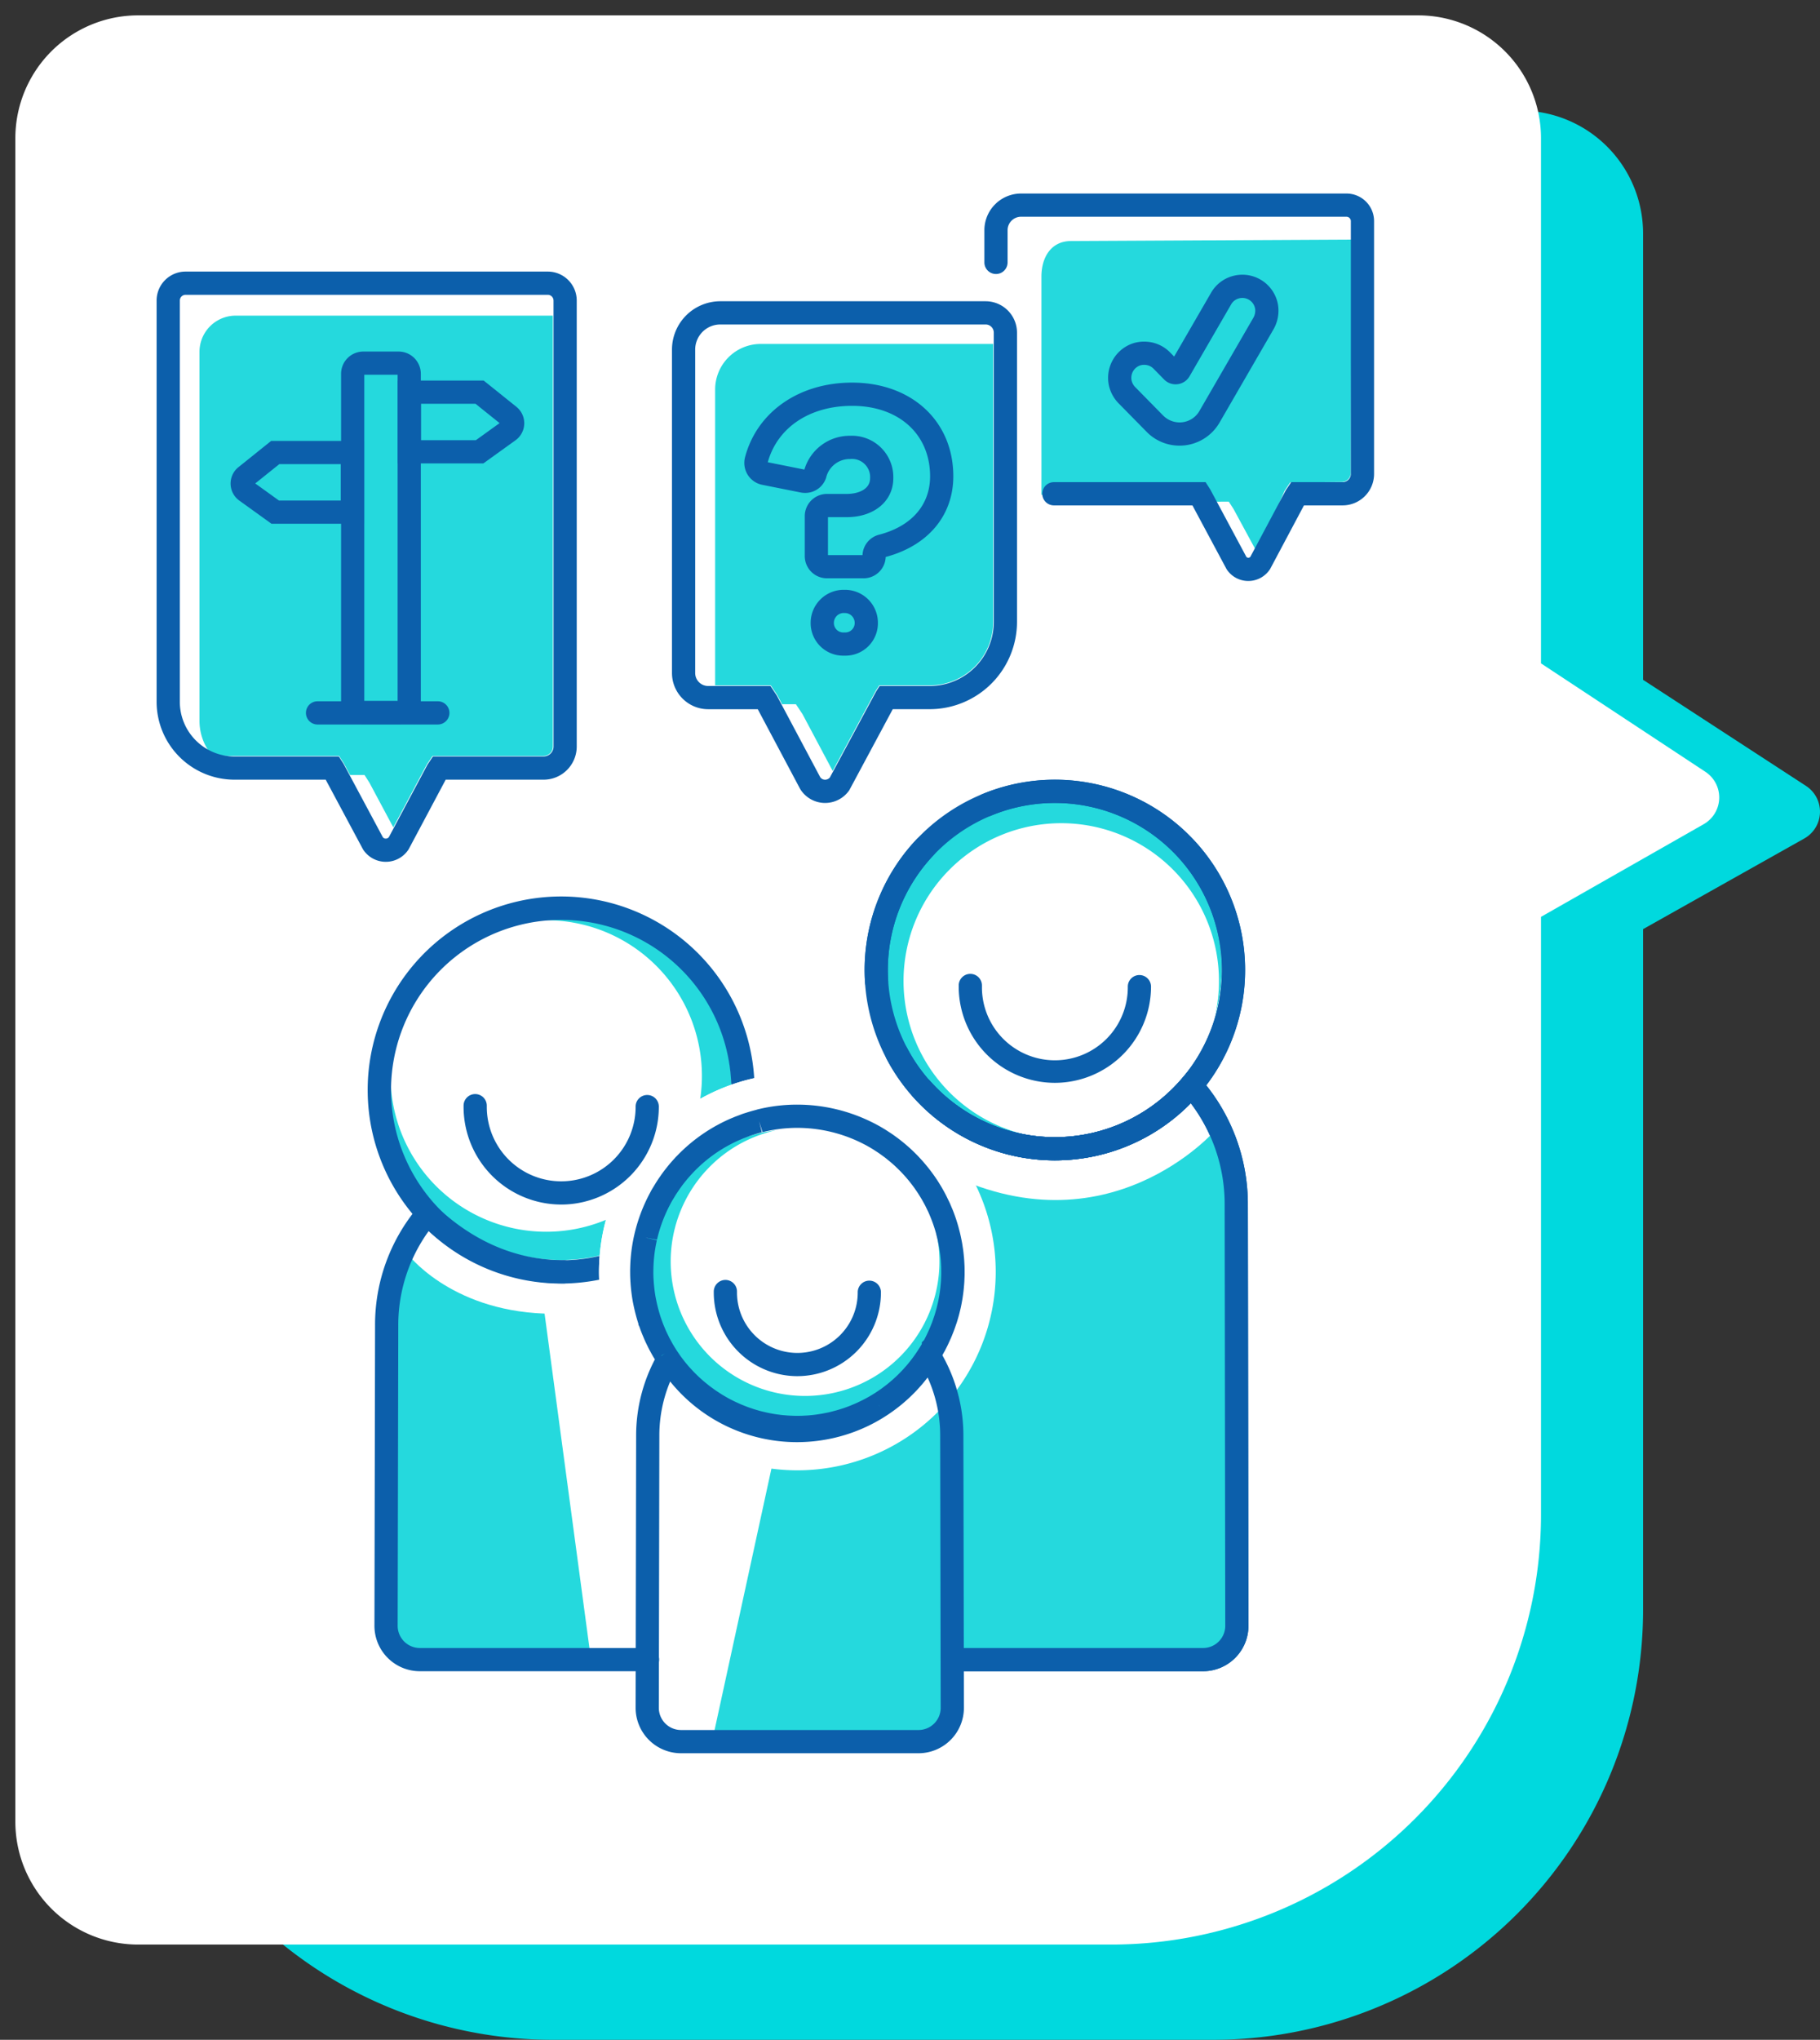
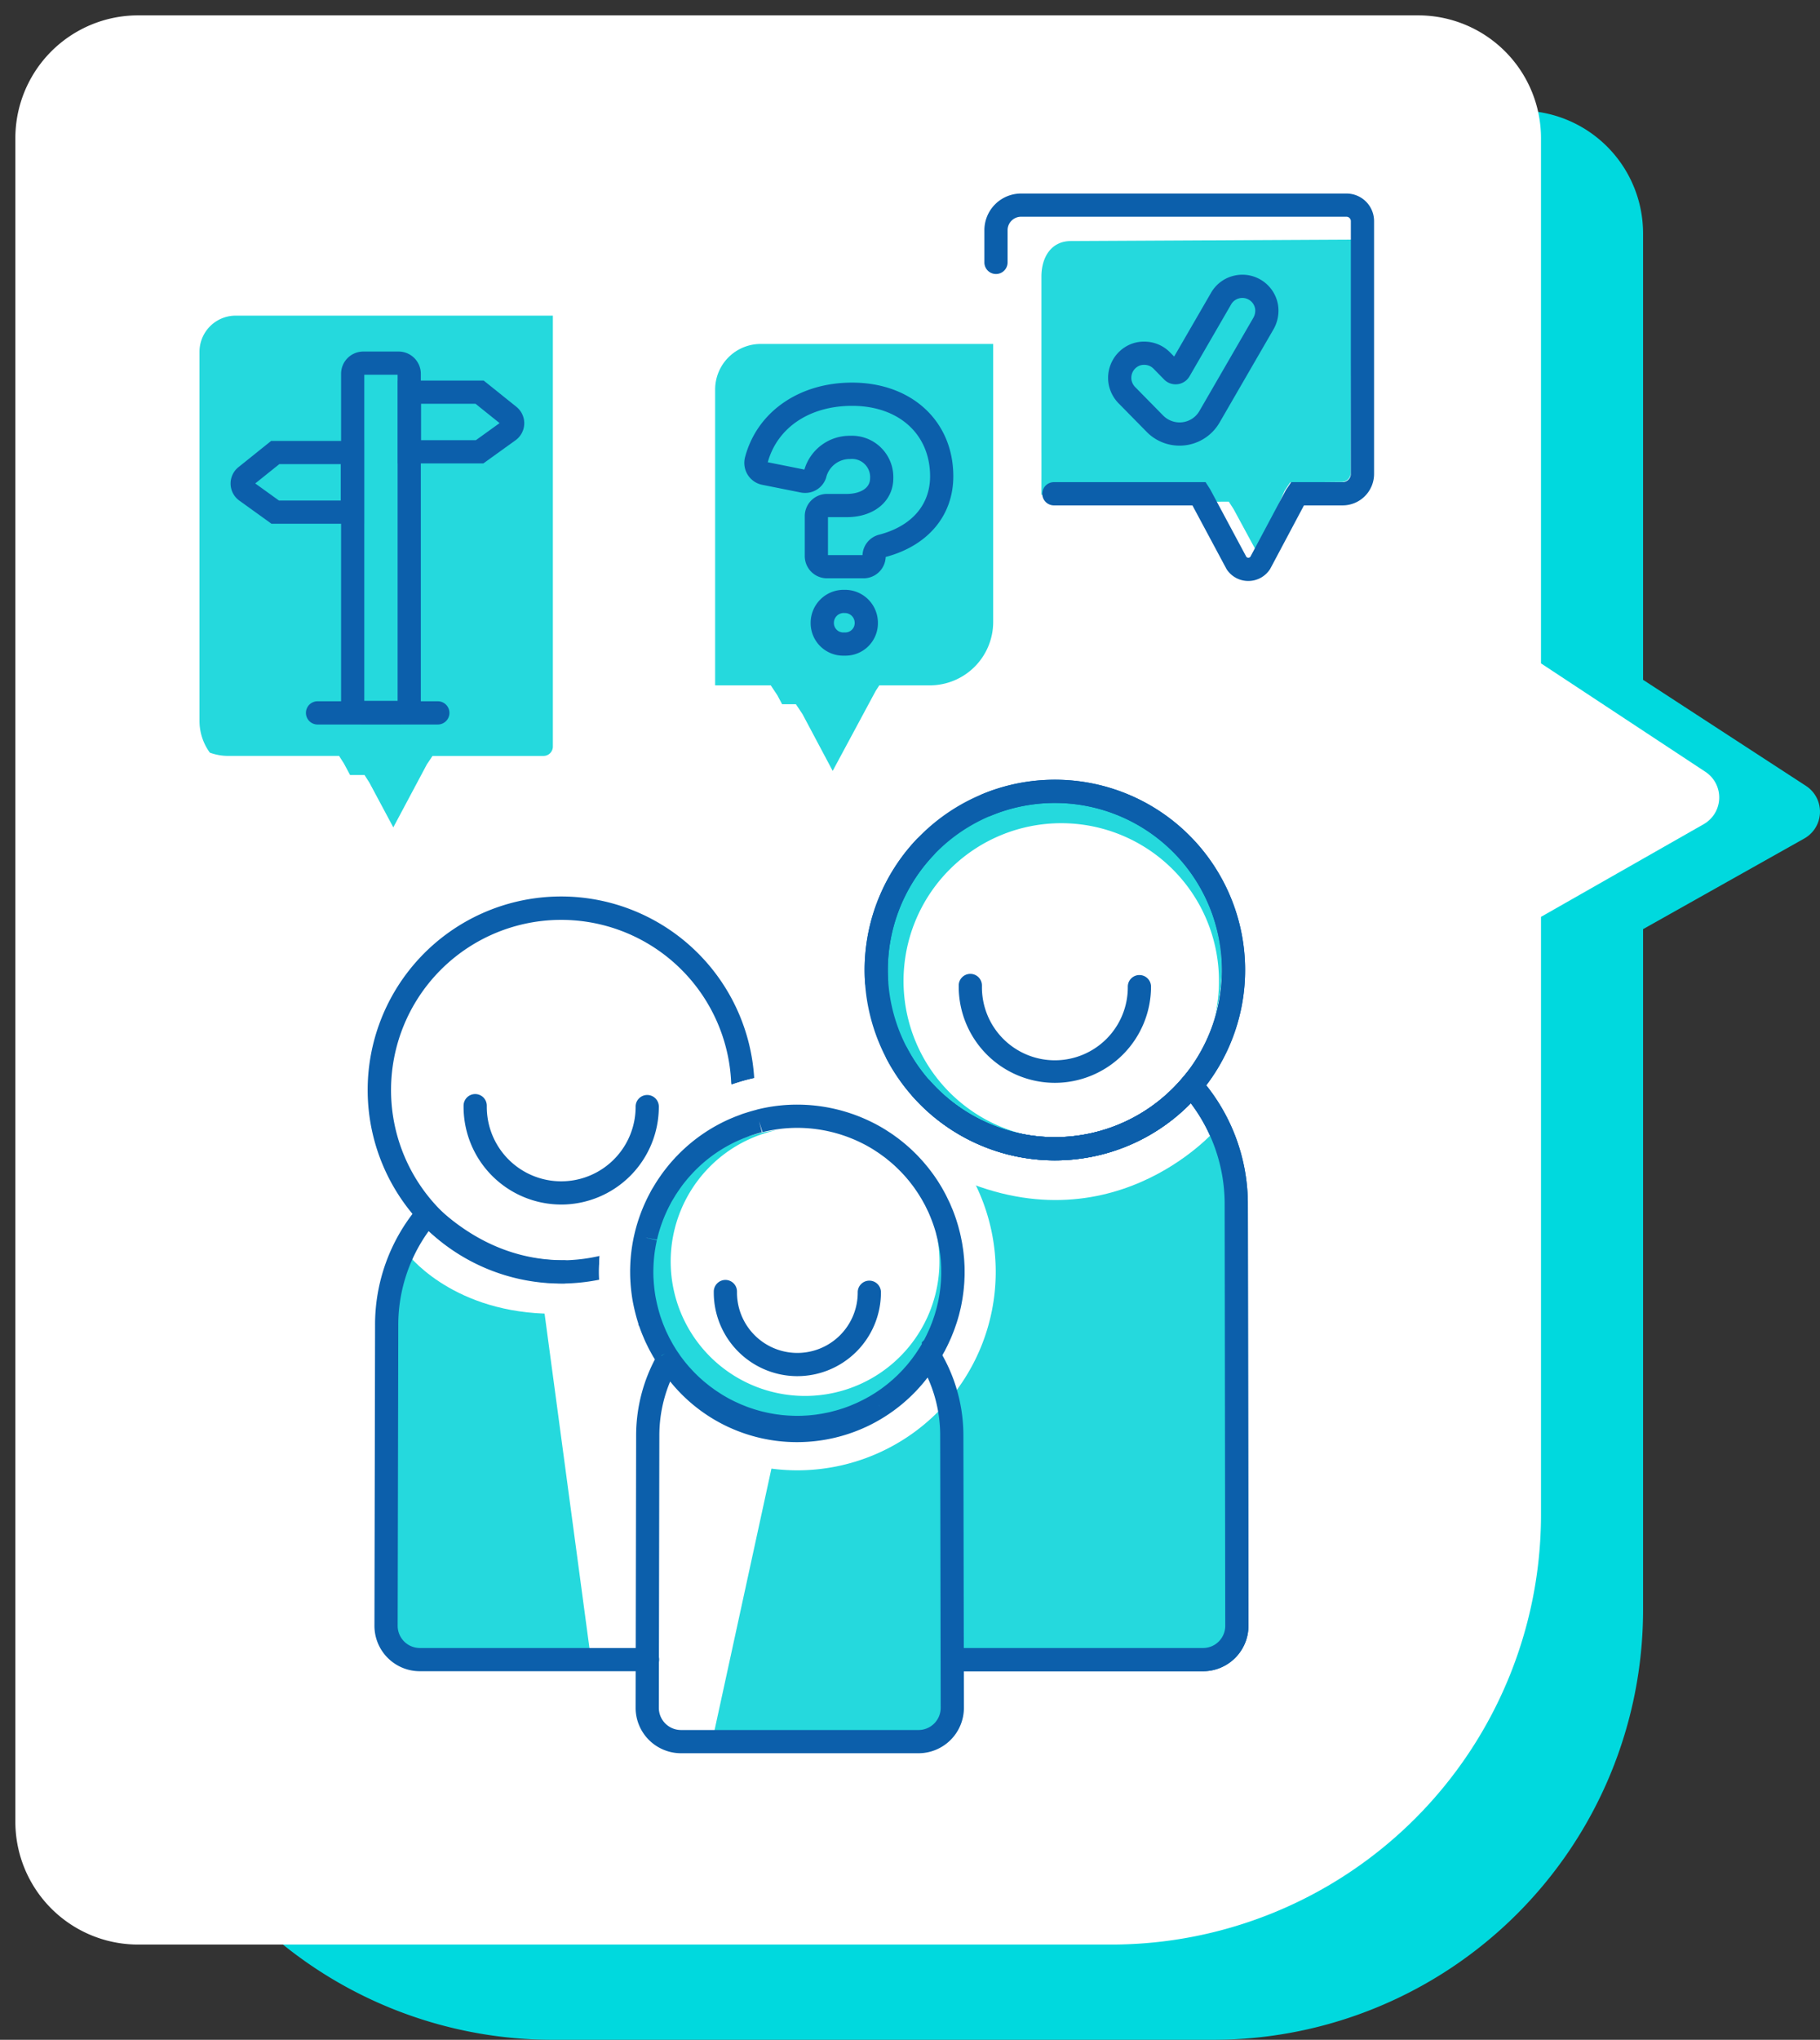
<svg xmlns="http://www.w3.org/2000/svg" width="296.352" height="332" viewBox="0 0 296.352 332">
  <rect x="0" y="0" width="296.352" height="332" fill="#333333" stroke="none" />
  <defs>
    <clipPath id="clip-path">
-       <path id="Clip_16" data-name="Clip 16" d="M0,0H68.41V96.067H0Z" transform="translate(0 0.044)" fill="none" />
+       <path id="Clip_16" data-name="Clip 16" d="M0,0V96.067H0Z" transform="translate(0 0.044)" fill="none" />
    </clipPath>
    <clipPath id="clip-path-2">
      <path id="Clip_19" data-name="Clip 19" d="M0,253.859H198.242V0H0Z" transform="translate(0 0)" fill="none" />
    </clipPath>
  </defs>
  <g id="Group_21" data-name="Group 21" transform="translate(2.5 2.5)">
    <path id="Path_4_Copy_4" data-name="Path 4 Copy 4" d="M0-20A20,20,0,0,0,20,0H244a70,70,0,0,0,70-70V-177.543a70,70,0,0,0-70-70H133.228L118.47-273.8a5,5,0,0,0-8.549-.278L92.649-247.543H20a20,20,0,0,0-20,20Z" transform="translate(17.5 15.5) rotate(90)" fill="#00d9de" />
    <path id="Path_4_Copy_5" data-name="Path 4 Copy 5" d="M0-20A20,20,0,0,0,20,0H294a20,20,0,0,0,20-20V-178.424a70,70,0,0,0-70-70H146.728l-15.085-26.493a5,5,0,0,0-8.519-.278l-17.653,26.772H20a20,20,0,0,0-20,20Z" transform="rotate(90)" fill="#fff" stroke="#005dad" stroke-miterlimit="10" stroke-width="../5.html" />
    <g id="Group_45" data-name="Group 45" transform="translate(23 29)">
      <path id="Fill_1" data-name="Fill 1" d="M55.5,27.748A27.748,27.748,0,1,1,27.748,0,27.748,27.748,0,0,1,55.5,27.748" transform="translate(117.942 98.35)" fill="#25d9dd" />
      <path id="Fill_3" data-name="Fill 3" d="M51.362,25.681A25.681,25.681,0,1,1,25.681,0,25.68,25.68,0,0,1,51.362,25.681" transform="translate(121.623 102.484)" fill="#fff" />
      <path id="Fill_5" data-name="Fill 5" d="M5.872,0A5.89,5.89,0,0,0,0,5.872V65.963a8.753,8.753,0,0,0,1.688,5.168,8.744,8.744,0,0,0,2.971.526H22.726l.787,1.23,1.007,1.88h2.353L27.659,76l3.9,7.288,5.473-10.268.914-1.36H56.019a1.521,1.521,0,0,0,1.52-1.517V0Z" transform="translate(6.984 19.875)" fill="#25d9dd" />
      <path id="Fill_7" data-name="Fill 7" d="M15.656,17.735A15.673,15.673,0,0,1,0,2.08l0-.217A1.89,1.89,0,0,1,1.891,0h.027A1.89,1.89,0,0,1,3.782,1.916l0,.164a11.876,11.876,0,1,0,23.751,0,1.89,1.89,0,0,1,3.78,0A15.673,15.673,0,0,1,15.656,17.735" transform="translate(130.608 127.009)" fill="#0c5fab" />
      <path id="Fill_9" data-name="Fill 9" d="M47.747,98.226H8.878a1.89,1.89,0,0,1,0-3.779H47.747a3.617,3.617,0,0,0,3.614-3.623l-.1-68.9A27.161,27.161,0,0,0,45.742,5.771a30.918,30.918,0,0,1-22.127,9.308A30.994,30.994,0,0,1,.478,4.67,1.89,1.89,0,1,1,3.3,2.158,27.212,27.212,0,0,0,23.614,11.3,27.161,27.161,0,0,0,44.374,1.663L45.782,0l1.447,1.63a30.961,30.961,0,0,1,7.809,20.278l.1,68.909a7.393,7.393,0,0,1-7.394,7.409" transform="translate(122.649 142.285)" fill="#0c5fab" />
-       <path id="Fill_11" data-name="Fill 11" d="M24.942,81.657h-.1a4.753,4.753,0,0,1-3.941-2.228l-.068-.118L13.968,66.4H5.888A5.894,5.894,0,0,1,0,60.511V7.869A7.877,7.877,0,0,1,7.868,0h43.2A5.114,5.114,0,0,1,56.18,5.108V52.194a14.22,14.22,0,0,1-14.2,14.2H35.95L28.871,79.586A4.762,4.762,0,0,1,24.942,81.657ZM7.868,3.779a4.094,4.094,0,0,0-4.089,4.09V60.511a2.111,2.111,0,0,0,2.109,2.109H16.034l1.031,1.553,7.069,13.287a.976.976,0,0,0,.788.418h.007a1.055,1.055,0,0,0,.779-.364l7.548-14.032.558-.861h8.162A10.437,10.437,0,0,0,52.4,52.194V5.108a1.33,1.33,0,0,0-1.328-1.329Z" transform="translate(83.919 17.532)" fill="#0c5fab" />
      <path id="Fill_13" data-name="Fill 13" d="M4.778.237C1.589.252-.012,2.874,0,6.063L0,34.08c.009,1.909,0,5.149,0,7.439.921.327,3.28-1.832,4.312-1.837L26.4,39.6l.782,1.211,1,1.853,2.324-.011.783,1.211,3.888,7.179L39.6,40.874l.9-1.346,8.384-.08a1.5,1.5,0,0,0,1.494-1.507L50.5,0Z" transform="translate(144.076 7.496)" fill="#25d9dd" />
      <g id="Group_17" data-name="Group 17" transform="translate(0 12.659)">
        <path id="Clip_16-2" data-name="Clip 16" d="M0,0H68.41V96.067H0Z" transform="translate(0 0.044)" fill="none" />
        <g id="Group_17-2" data-name="Group 17" clip-path="url(#clip-path)">
-           <path id="Fill_15" data-name="Fill 15" d="M37.317,96.067a4.409,4.409,0,0,1-3.635-1.915l-.108-.177L27.535,82.7H12.678A12.693,12.693,0,0,1,0,70.021V4.71A4.715,4.715,0,0,1,4.711,0H63.7A4.715,4.715,0,0,1,68.41,4.71v72.6A5.4,5.4,0,0,1,63.018,82.7H47.072L41.053,94.005a4.4,4.4,0,0,1-3.647,2.061h-.089ZM4.711,3.779a.943.943,0,0,0-.931.931V70.021a8.909,8.909,0,0,0,8.9,8.9h16.99L30.43,80.1,36.842,92.07a.585.585,0,0,0,.456.218h.033a.62.62,0,0,0,.5-.257l6.286-11.795L45,78.92H63.018a1.615,1.615,0,0,0,1.613-1.614V4.71a.943.943,0,0,0-.93-.931Z" transform="translate(0 0.044)" fill="#0c5fab" />
-         </g>
+           </g>
      </g>
-       <path id="Clip_19-2" data-name="Clip 19" d="M0,253.859H198.242V0H0Z" transform="translate(0 0)" fill="none" />
      <g id="Mask_Group_2" data-name="Mask Group 2" clip-path="url(#clip-path-2)">
        <path id="Fill_18" data-name="Fill 18" d="M9.365,60.638H3.62A3.624,3.624,0,0,1,0,57.018V3.62A3.624,3.624,0,0,1,3.62,0H9.365a3.624,3.624,0,0,1,3.621,3.62v53.4A3.625,3.625,0,0,1,9.365,60.638ZM3.779,3.779v53.08H9.206V3.779Z" transform="translate(30.038 25.718)" fill="#0c5fab" />
        <path id="Fill_20" data-name="Fill 20" d="M13.923,13.487H0V0H13.979l5.327,4.274a3.42,3.42,0,0,1-.142,5.444l-5.24,3.769ZM3.779,3.779V9.708h8.926l3.866-2.783L12.65,3.779Z" transform="translate(39.278 30.44)" fill="#0c5fab" />
        <path id="Fill_21" data-name="Fill 21" d="M21.729,13.488H6.662L1.422,9.717A3.42,3.42,0,0,1,1.28,4.274L6.607,0H21.729V13.487ZM7.936,3.779h0L4.015,6.925,7.88,9.709H17.95V3.779H7.936Z" transform="translate(12.047 40.261)" fill="#0c5fab" />
        <path id="Fill_22" data-name="Fill 22" d="M21.473,3.779H1.889A1.89,1.89,0,0,1,1.889,0H21.473a1.89,1.89,0,1,1,0,3.779" transform="translate(24.274 82.642)" fill="#0c5fab" />
        <path id="Fill_23" data-name="Fill 23" d="M7.423,0A7.423,7.423,0,0,0,0,7.424V55.567H9.058l1.07,1.606.779,1.466h2.246l1.07,1.606,4.918,9.247,7-13.017.588-.908H34.95A10.324,10.324,0,0,0,45.275,45.243V0Z" transform="translate(90.946 24.482)" fill="#25d9dd" />
        <path id="Fill_24" data-name="Fill 24" d="M42.974,63.061A4.2,4.2,0,0,1,39.5,61.234l-.109-.178-5.517-10.3h-22.6a1.89,1.89,0,0,1,0-3.779H36.018l.749,1.166,5.894,11a.461.461,0,0,0,.323.137.413.413,0,0,0,.331-.167L49.1,48.255l.861-1.278h8.374a1.353,1.353,0,0,0,1.336-1.335V4.486a.716.716,0,0,0-.707-.707h-53A2.19,2.19,0,0,0,3.779,5.966v5.286a1.89,1.89,0,0,1-3.779,0V5.966A5.973,5.973,0,0,1,5.967,0h53a4.49,4.49,0,0,1,4.486,4.486V45.643a5.12,5.12,0,0,1-5.115,5.114h-6.3l-5.5,10.336A4.2,4.2,0,0,1,43.06,63.06h-.086" transform="translate(134.788)" fill="#0c5fab" />
        <path id="Fill_25" data-name="Fill 25" d="M16.3,44.44A5.3,5.3,0,0,1,10.8,39.1,5.379,5.379,0,0,1,16.3,33.727,5.358,5.358,0,0,1,21.752,39.1,5.278,5.278,0,0,1,16.3,44.44Zm0-6.935a1.6,1.6,0,0,0-1.715,1.6A1.538,1.538,0,0,0,16.3,40.66,1.533,1.533,0,0,0,17.973,39.1,1.6,1.6,0,0,0,16.3,37.506Zm3.114-5.654H13.454a3.615,3.615,0,0,1-3.611-3.611V21.728a3.614,3.614,0,0,1,3.611-3.61H16.68c1.752,0,3.8-.671,3.8-2.563a2.952,2.952,0,0,0-3.242-3.119A3.961,3.961,0,0,0,13.312,15.5a3.56,3.56,0,0,1-3.423,2.453,3.757,3.757,0,0,1-.718-.07L2.9,16.631A3.618,3.618,0,0,1,.55,15a3.673,3.673,0,0,1-.428-2.873C2.077,4.762,8.916,0,17.546,0c9.7,0,16.483,6.269,16.483,15.246,0,6.387-4.116,11.3-11.01,13.133A3.6,3.6,0,0,1,19.412,31.852ZM13.622,21.9v6.175h5.623a3.582,3.582,0,0,1,2.686-3.317c5.286-1.369,8.318-4.835,8.318-9.509,0-6.859-5.105-11.467-12.7-11.467-6.9,0-12.159,3.518-13.731,9.18l5.964,1.193a7.681,7.681,0,0,1,7.458-5.5,6.732,6.732,0,0,1,7.021,6.9c0,3.735-3.116,6.343-7.578,6.343Z" transform="translate(95.698 30.774)" fill="#0c5fab" />
        <path id="Fill_26" data-name="Fill 26" d="M11.63,27.821a7.47,7.47,0,0,1-5.31-2.2L1.764,20.989A6,6,0,0,1,.092,17.833a5.931,5.931,0,0,1,3.421-6.456,5.633,5.633,0,0,1,2.378-.484h.1a5.85,5.85,0,0,1,4.106,1.761l.657.669,6.01-10.382A5.836,5.836,0,0,1,20.342.2,5.989,5.989,0,0,1,21.867,0a5.891,5.891,0,0,1,5.8,4.9,6.106,6.106,0,0,1-.784,4.073L18.139,24.08a7.519,7.519,0,0,1-5.557,3.682A7.429,7.429,0,0,1,11.63,27.821ZM5.845,14.673a1.9,1.9,0,0,0-.745.134,2.143,2.143,0,0,0-1.284,2.375,2.261,2.261,0,0,0,.644,1.156L9,22.958a3.81,3.81,0,0,0,2.641,1.084,3.483,3.483,0,0,0,.459-.03,3.7,3.7,0,0,0,2.773-1.839L23.61,7.08a2.328,2.328,0,0,0,.331-1.536,2.11,2.11,0,0,0-2.079-1.763,2.136,2.136,0,0,0-.549.072,2.079,2.079,0,0,0-1.279.979l-6.774,11.7a2.6,2.6,0,0,1-1.936,1.288,2.766,2.766,0,0,1-.328.02,2.6,2.6,0,0,1-1.872-.781L7.4,15.3a2.1,2.1,0,0,0-1.487-.631Z" transform="translate(154.933 13.212)" fill="#0c5fab" />
        <path id="Fill_27" data-name="Fill 27" d="M30.977,61.954A30.922,30.922,0,0,1,3.559,45.393,1.89,1.89,0,0,1,6.9,43.632,27.2,27.2,0,1,0,3.779,30.977c0,.588.026,1.171.063,1.75a1.89,1.89,0,1,1-3.773.241C.023,32.234,0,31.583,0,30.977A30.977,30.977,0,1,1,30.977,61.954" transform="translate(115.286 95.409)" fill="#0c5fab" />
        <path id="Fill_28" data-name="Fill 28" d="M31.012,61.961A30.979,30.979,0,0,1,8.5,9.673a1.89,1.89,0,0,1,2.746,2.6A27.2,27.2,0,1,0,22.218,5.236c-.556.19-1.1.4-1.638.623a1.89,1.89,0,0,1-1.439-3.495c.7-.287,1.288-.512,1.858-.707a30.978,30.978,0,1,1,10.013,60.3" transform="translate(115.278 95.405)" fill="#0c5fab" />
-         <path id="Fill_29" data-name="Fill 29" d="M.461,32.842A27.82,27.82,0,1,1,32.842,55.19,27.821,27.821,0,0,1,.461,32.842" transform="translate(37.987 117.94)" fill="#25d9dd" />
        <path id="Fill_30" data-name="Fill 30" d="M.42,29.927A25.351,25.351,0,1,1,29.927,50.292,25.351,25.351,0,0,1,.42,29.927" transform="translate(38.088 118.274)" fill="#fff" />
        <path id="Fill_31" data-name="Fill 31" d="M31.467,62.992a31.5,31.5,0,1,1,31.472-33,1.89,1.89,0,0,1-1.8,1.979,1.863,1.863,0,0,1-1.98-1.8A27.706,27.706,0,1,0,56.6,43.205c.226-.484.454-1.021.7-1.642a1.89,1.89,0,0,1,3.521,1.377c-.272.7-.53,1.306-.79,1.863A31.573,31.573,0,0,1,31.467,62.992" transform="translate(34.394 114.419)" fill="#0c5fab" />
        <path id="Fill_32" data-name="Fill 32" d="M64.6,32.3A32.3,32.3,0,1,1,32.3,0,32.3,32.3,0,0,1,64.6,32.3" transform="translate(72.034 143.211)" fill="#fff" />
        <path id="Fill_33" data-name="Fill 33" d="M37.057,61.9,38.884,6.741,36.577,0c.056,6.929-5.185,11.1-9.833,13.556-5.868,3.1-13.673,3.272-16.672,2.394L0,62.238Z" transform="translate(90.679 188.651)" fill="#25d9dd" />
        <path id="Fill_34" data-name="Fill 34" d="M33.463,66.883h-18.1l-13.5-2.069L0,60.685V48.755L.068,28.428,1.387,6.295,3.356,0s6.809,9.3,22.457,9.887Z" transform="translate(37.361 172.419)" fill="#25d9dd" />
        <path id="Fill_35" data-name="Fill 35" d="M7.974,86.843h30l13.5-2.069,1.858-4.129V47.665l-.068-20.327L51.943,5.2,50.7,0S33.139,20.294,6.3,6.635L0,3.1,7.486,18.131,4.766,35.388Z" transform="translate(121.695 152.459)" fill="#25d9dd" />
        <path id="Fill_36" data-name="Fill 36" d="M44.416,77.162H7.393A7.392,7.392,0,0,1,0,69.751l.1-48.8A29.686,29.686,0,0,1,7.165,1.527L8.457,0,9.909,1.377c6.222,5.9,13.269,8.892,20.947,8.892a1.89,1.89,0,0,1,0,3.779A33.016,33.016,0,0,1,8.843,5.508,26.073,26.073,0,0,0,3.881,20.971l-.1,48.788a3.614,3.614,0,0,0,3.613,3.624H44.416a1.89,1.89,0,1,1,0,3.779" transform="translate(35.471 163.348)" fill="#0c5fab" />
        <path id="Fill_37" data-name="Fill 37" d="M47.747,98.226H8.878a1.89,1.89,0,0,1,0-3.779H47.747a3.617,3.617,0,0,0,3.614-3.623l-.1-68.9A27.161,27.161,0,0,0,45.742,5.771a30.918,30.918,0,0,1-22.127,9.308A30.994,30.994,0,0,1,.478,4.67,1.89,1.89,0,1,1,3.3,2.158,27.212,27.212,0,0,0,23.614,11.3,27.161,27.161,0,0,0,44.374,1.663L45.782,0l1.447,1.63a30.961,30.961,0,0,1,7.809,20.278l.1,68.909a7.393,7.393,0,0,1-7.394,7.409" transform="translate(122.649 142.285)" fill="#0c5fab" />
        <path id="Fill_38" data-name="Fill 38" d="M64.6,32.3A32.3,32.3,0,1,1,32.3,0,32.3,32.3,0,0,1,64.6,32.3" transform="translate(72.034 143.211)" fill="#fff" />
        <path id="Fill_39" data-name="Fill 39" d="M46.062,68.467H7.394A7.393,7.393,0,0,1,0,61.056L.085,16.537A26.682,26.682,0,0,1,3.7,3.354L5.279.653,6.939,3.3a22.768,22.768,0,0,0,19.4,10.754A22.973,22.973,0,0,0,46.1,2.7L47.673,0,49.33,2.651a26.618,26.618,0,0,1,4.041,13.872v.014l.085,44.52a7.395,7.395,0,0,1-7.394,7.411ZM5.626,7.961a22.775,22.775,0,0,0-1.762,8.6L3.779,61.064a3.615,3.615,0,0,0,3.614,3.623H46.062a3.614,3.614,0,0,0,3.613-3.623l-.084-44.514a22.755,22.755,0,0,0-2.043-9.242,26.942,26.942,0,0,1-9.355,7.724,26.726,26.726,0,0,1-11.858,2.8A26.494,26.494,0,0,1,5.626,7.961Z" transform="translate(77.998 185.392)" fill="#0c5fab" />
        <path id="Fill_40" data-name="Fill 40" d="M15.9,17.981A15.914,15.914,0,0,1,0,2.084v-.22A1.889,1.889,0,0,1,1.889,0h.027A1.89,1.89,0,0,1,3.78,1.915v.169a12.117,12.117,0,1,0,24.234,0,1.89,1.89,0,1,1,3.779,0,15.915,15.915,0,0,1-15.9,15.9" transform="translate(49.984 146.571)" fill="#0c5fab" />
        <path id="Fill_41" data-name="Fill 41" d="M15.275,1.875a24.69,24.69,0,1,1-13.4,32.243,24.689,24.689,0,0,1,13.4-32.243" transform="translate(79 152.314)" fill="#25d9dd" />
        <path id="Fill_42" data-name="Fill 42" d="M13.536,1.662A21.881,21.881,0,1,1,1.662,30.237,21.881,21.881,0,0,1,13.536,1.662" transform="translate(83.702 151.939)" fill="#fff" />
        <path id="Fill_43" data-name="Fill 43" d="M13.609,15.662A13.624,13.624,0,0,1,0,2.052V1.859A1.907,1.907,0,0,1,1.921,0,1.888,1.888,0,0,1,3.78,1.92v.131a9.83,9.83,0,1,0,19.66,0,1.89,1.89,0,1,1,3.779,0,13.624,13.624,0,0,1-13.609,13.61" transform="translate(90.724 176.823)" fill="#0c5fab" />
        <path id="Fill_44" data-name="Fill 44" d="M26.853,54.445c-.241,0-.5-.011-.81-.026-.227-.009-.391-.016-.555-.026s-.334-.025-.5-.039l-.1-.008-.205-.019c-.177-.015-.368-.033-.559-.055-.123-.015-.258-.032-.426-.055l-.119-.016c-.243-.033-.526-.071-.8-.118l-.419-.076c-.3-.056-.6-.112-.9-.176l-.33-.076c-.376-.087-.683-.163-.967-.239l-.214-.06c-.459-.13-.766-.222-1.058-.317l-.285-.1c-.291-.1-.629-.213-.957-.337l-.349-.139c-.327-.128-.6-.236-.868-.352-.126-.055-.253-.114-.362-.165l-.326-.15c-.182-.082-.347-.157-.513-.238-.4-.2-.8-.407-1.192-.622l-.082-.047c-.405-.227-.75-.43-1.086-.639-.089-.055-.179-.114-.265-.17l-.235-.154c-.183-.117-.4-.258-.62-.41-.125-.087-.255-.18-.4-.284l-.246-.178c-.143-.1-.29-.209-.431-.317-.167-.128-.327-.257-.461-.366l-.2-.164c-.139-.111-.255-.2-.372-.3-.2-.169-.4-.344-.561-.492L9,47.444c-.148-.131-.26-.232-.363-.328-.173-.159-.353-.337-.526-.509l-.059-.057L8.009,46.5c-.106-.1-.215-.212-.321-.32-.132-.136-.277-.29-.444-.472l-.154-.167c-.116-.125-.218-.237-.311-.342-.147-.168-.289-.337-.426-.5l-.01-.012c-.127-.15-.277-.329-.427-.518-.1-.129-.2-.261-.3-.39l-.082-.108c-.177-.234-.3-.4-.429-.577-.082-.116-.162-.233-.237-.342l-.093-.134-.04-.059c-.15-.221-.269-.4-.383-.574-.087-.133-.175-.277-.258-.412L5.66,40.511l-1.63.958c-.161-.259-.272-.443-.372-.616-.08-.14-.158-.282-.225-.4L3.3,40.207c-.1-.175-.191-.349-.278-.517-.075-.146-.143-.289-.215-.439l-.164-.338c-.062-.126-.133-.273-.2-.418-.105-.233-.2-.461-.305-.715l-.079-.185-.022-.052c-.039-.091-.079-.185-.116-.28-.135-.339-.272-.709-.418-1.129l-.15-.3V35.69c-.127-.39-.252-.812-.392-1.327-.046-.169-.089-.332-.13-.5-.106-.419-.206-.862-.3-1.315l-.079-.389c-.086-.465-.162-.957-.231-1.5-.028-.219-.051-.431-.071-.627-.038-.362-.069-.739-.093-1.12l-.012-.156,0-.075c-.007-.1-.013-.2-.018-.3C0,27.869,0,27.34,0,26.806l.013-.441c.015-.451.039-.9.072-1.321l.031-.366a27.483,27.483,0,0,1,.546-3.434l.026-.113a27.173,27.173,0,0,1,1.7-5.048l.072-.158c.223-.488.462-.974.712-1.444l.236-.449c.1-.182.207-.358.327-.553l.232-.384L4.026,13c.062-.105.127-.214.195-.32.239-.38.494-.75.689-1.03l.059-.086.012-.017c.089-.129.182-.262.277-.391.234-.321.489-.652.781-1.013l.059-.073c.094-.119.191-.239.289-.356.258-.307.539-.625.858-.97.115-.133.171-.195.225-.252l.167-.163a26.956,26.956,0,0,1,8.97-6.163l.006,0,.333-.14c.189-.077.382-.149.545-.209l.4-.152.02-.008c.177-.069.359-.14.542-.2.061-.021.126-.041.193-.061l.045-.014.235-.073c.561-.178,1.083-.328,1.6-.458L20.67.8A26.919,26.919,0,0,1,27.207,0a27.432,27.432,0,0,1,11.6,2.588l.131.063c.522.246,1.019.5,1.478.752l.085.049c.37.207.735.421,1.084.637l.469.305c.232.149.441.284.651.428.1.069.2.141.293.211l.068.049.269.194c.145.105.295.214.441.325.123.095.252.2.406.321l.266.214c.12.1.245.2.365.3.138.118.283.245.47.412l.081.073.036.031c.159.14.285.251.405.365.184.17.361.346.533.516l.069.068c.133.13.247.243.358.358s.253.265.377.4l.07.075.129.141c.106.115.22.24.336.372s.224.261.334.391l.091.108.033.039c.139.166.269.322.4.483l.385.5c.172.225.3.4.434.582.091.126.187.267.28.4l.052.077c.165.241.292.427.417.621.087.133.173.275.262.421l.047.076c.123.2.255.413.382.633l.372.673c.106.193.191.351.266.5s.165.331.244.5l.141.291c.079.159.141.289.2.409.114.254.217.5.338.792l.049.114c.051.118.1.223.134.319.16.4.311.811.449,1.217l.02.056.04.116.043.13c.113.343.221.7.321,1.047.049.169.093.345.135.51l.088.338c.037.137.075.282.109.427.072.31.134.618.194.915l.074.365c.065.346.118.7.162,1l.047.306c.039.29.075.61.113,1.006l.031.3c.026.313.047.634.063.983l.019.355c.012.305.013.6.014.907v.446c0,.285-.016.567-.027.806l0,.039c-.008.211-.014.363-.025.521-.012.194-.03.4-.056.679-.016.187-.037.433-.066.68-.012.11-.027.222-.041.331l-.016.124-.014.091v.008c-.038.274-.073.533-.116.793l-.076.42c-.053.3-.112.6-.175.9l-.075.321c-.078.333-.156.658-.242.979l-.08.284c-.083.293-.183.641-.3.99l-.1.282c-.1.307-.214.633-.338.963l-.132.332c-.117.3-.233.592-.361.885-.042.1-.091.2-.142.315l-.012.027-.132.288c-.1.211-.176.387-.263.565-.138.279-.264.526-.386.756V40l-.257.443,0,.007-.107.19c-.191.337-.372.642-.554.932-.06.1-.125.2-.188.293l-.134.2c-.133.206-.27.419-.413.624-.071.1-.154.219-.234.33l-.039.054-.178.244c-.095.132-.208.288-.328.445s-.262.334-.392.5l-.136.168c-.09.113-.2.246-.309.376s-.25.292-.419.481l-.13.145c-.1.118-.216.244-.328.365-.185.2-.368.382-.522.538l-.092.093c-.1.1-.209.213-.32.322-.149.146-.3.289-.45.423l-.159.147-.051.047c-.105.1-.214.2-.322.293-.186.163-.367.314-.518.439-.193.162-.354.3-.517.428-.125.1-.25.194-.39.3l-.213.162c-.137.1-.3.227-.473.349-.145.105-.306.215-.445.31-.245.169-.448.308-.658.442-.115.075-.235.149-.351.22l-.094.058-1.1-1.541.993,1.609-.044.028c-.184.112-.358.218-.534.32-.134.077-.266.149-.394.219l-.3.166c-.154.084-.313.171-.472.253s-.306.152-.458.225l-.034.016-.248.12-.03.015c-.139.068-.282.138-.426.2-.231.1-.469.2-.692.3l-.529.223c-.374.148-.758.29-1.14.422l-.3.148H35.7c-.33.108-.662.21-.987.3-.195.057-.386.105-.547.145l-.328.085c-.127.034-.265.07-.407.1-.3.071-.6.132-.917.194L32.143,54c-.319.06-.65.11-.99.16l-.285.044c-.331.044-.658.081-1.03.116l-.3.031c-.294.025-.614.046-.979.063l-.347.019c-.33.01-.646.013-.912.014ZM2.511,21.66h0l1.842.414a23.647,23.647,0,0,0-.47,2.955l-.026.324c-.029.359-.05.74-.063,1.133l-.012.372c-.007.481,0,.925.017,1.358l.031.454c.022.342.048.658.08.968.017.167.037.357.061.541.06.475.125.9.2,1.291l.07.335c.074.376.161.76.258,1.14.034.137.069.273.111.427.144.531.282.99.422,1.4l.03.077c.131.381.254.713.375,1.017l.167.4.026.063c.1.235.175.421.258.6.05.11.1.22.155.324l.174.358c.045.1.106.223.169.347.054.106.113.212.169.314l.062.113.319.58c.1.169.2.335.312.518l.073.119.057.093c.049.08.1.162.152.241.09.142.182.276.27.405l.059.086.321.467c.119.164.239.323.341.456l.029.038c.126.166.224.3.326.425.123.154.249.305.367.445l.051.061c.112.134.217.26.327.385l.369.4c.146.159.278.3.413.441.075.077.149.15.222.222l.074.073.068.066c.155.154.3.3.454.44.095.089.188.173.293.264l.09.08.022.02c.156.14.3.273.457.4.1.083.2.165.3.242l.216.175.046.037c.108.087.22.178.333.264s.232.172.346.255l.265.192.057.042c.085.062.171.124.258.184.147.1.3.2.445.295l.077.05.44.286c.312.193.631.38.976.573l.078.046c.234.127.594.319.984.509.134.067.271.128.4.187l.63.288c.2.089.414.172.616.252l.1.04.336.134c.295.11.594.211.822.287l.233.08c.283.092.555.17.855.256l.248.071c.259.069.529.135.823.2l.3.069c.236.051.476.1.764.15l.367.066c.227.038.455.07.675.1l.012,0,.472.061c.126.016.249.027.367.038l.1.009.125.011h.012c.233.021.4.036.566.046.139.009.274.014.4.02.329.014.549.023.771.026h.387c.213,0,.494,0,.778-.013l.3-.016c.338-.016.6-.033.84-.054l.262-.027c.24-.023.555-.055.875-.1l.26-.041c.25-.036.546-.081.853-.139l.319-.066.013,0c.254-.05.515-.1.775-.163.1-.024.2-.05.291-.075l.376-.1.02-.005c.136-.035.277-.071.416-.11.329-.094.663-.2.992-.307l.253-.086c.367-.13.671-.243.958-.357l.471-.2c.2-.084.4-.166.593-.254.1-.043.192-.09.284-.135l.066-.032.278-.135.07-.034c.108-.052.219-.105.327-.162.133-.068.256-.135.382-.2l.627-.346c.146-.083.291-.173.432-.26l.049-.03.128-.079.021-.013c.114-.069.232-.14.346-.215.18-.116.356-.237.526-.354l.043-.029c.155-.105.267-.181.376-.26.153-.109.289-.211.4-.3l.209-.158c.1-.076.209-.158.316-.243s.223-.181.33-.27l.07-.058.185-.156c.114-.1.212-.179.31-.263l.467-.429c.15-.137.27-.25.378-.354l.358-.362c.149-.151.3-.307.451-.464.078-.083.16-.176.261-.291l.134-.15c.119-.133.241-.269.36-.411.089-.1.168-.2.244-.3l.146-.18c.109-.135.222-.274.328-.414.078-.1.152-.2.224-.3l.04-.056.192-.265c.069-.093.142-.193.211-.294.115-.165.217-.324.317-.478l.032-.049.288-.443c.12-.193.236-.387.356-.593v-.281l.361-.364c.143-.264.281-.532.41-.8.067-.135.129-.272.189-.4l.024-.053.26-.569c.111-.255.208-.5.3-.741l.012-.031.113-.284c.1-.265.19-.526.293-.836l.085-.246c.075-.233.152-.491.25-.837l.075-.262c.074-.275.143-.568.2-.819l.067-.285c.048-.222.1-.467.15-.772l.066-.355c.037-.228.068-.451.1-.668l0-.026.061-.476c.02-.17.035-.339.05-.5l.007-.076c.018-.2.036-.4.049-.59.008-.142.014-.282.019-.405.015-.329.023-.551.026-.767v-.384c0-.246,0-.509-.012-.774l-.017-.319c-.016-.327-.033-.592-.053-.834l-.028-.257c-.031-.335-.062-.613-.1-.876l-.041-.265c-.037-.25-.082-.546-.138-.847l-.067-.324c-.049-.252-.1-.52-.166-.787-.025-.106-.053-.211-.081-.318l-.1-.385,0-.017c-.031-.124-.064-.252-.1-.38-.105-.37-.221-.741-.344-1.1l-.085-.247c-.07-.2-.183-.507-.323-.859L48.86,18.2l-.053-.127c-.082-.2-.159-.383-.242-.567-.035-.075-.072-.152-.11-.229l-.038-.077-.154-.319-.029-.06c-.054-.112-.109-.227-.166-.338-.072-.141-.147-.277-.219-.409l-.333-.6c-.088-.151-.185-.309-.279-.463l-.049-.079-.054-.088c-.075-.124-.144-.235-.211-.338-.11-.171-.224-.338-.335-.5l-.081-.119c-.074-.109-.151-.221-.229-.33-.107-.151-.212-.29-.314-.425L45.94,13.1l-.368-.479c-.112-.141-.242-.3-.365-.443l-.09-.106c-.112-.134-.2-.235-.28-.329-.1-.109-.189-.21-.278-.307l-.094-.1c-.145-.157-.275-.3-.409-.435-.084-.087-.167-.169-.247-.248l-.081-.08-.018-.018c-.185-.182-.331-.326-.479-.465-.1-.09-.2-.186-.329-.3l-.137-.122c-.153-.137-.278-.247-.4-.347-.095-.08-.193-.159-.286-.233l-.275-.221L41.8,8.859c-.1-.085-.213-.172-.321-.255s-.21-.158-.355-.26l-.571-.412c-.178-.124-.365-.244-.545-.36L39.593,7.3c-.335-.207-.668-.4-.989-.579l-.085-.049c-.353-.194-.762-.4-1.251-.633l-.036-.017A23.609,23.609,0,0,0,27.215,3.781a23.251,23.251,0,0,0-5.656.7l-.572-1.8L21.452,4.5c-.436.111-.888.24-1.342.385l-.434.134c-.144.049-.279.1-.4.152l-.464.177-.082.031c-.119.045-.243.091-.363.139l-.131.058a23.2,23.2,0,0,0-7.992,5.492l-.224.238c-.272.3-.512.568-.734.831l-.3.369c-.271.337-.486.615-.676.877-.071.1-.141.2-.229.325l-.066.1c-.194.279-.4.58-.6.89-.068.11-.132.217-.192.319l-.27.447c-.08.129-.162.261-.238.4l-.19.366c-.233.44-.44.86-.634,1.285l-.049.107a23.5,23.5,0,0,0-1.468,4.359Z" transform="translate(77.106 148.291)" fill="#0c5fab" />
      </g>
    </g>
  </g>
</svg>